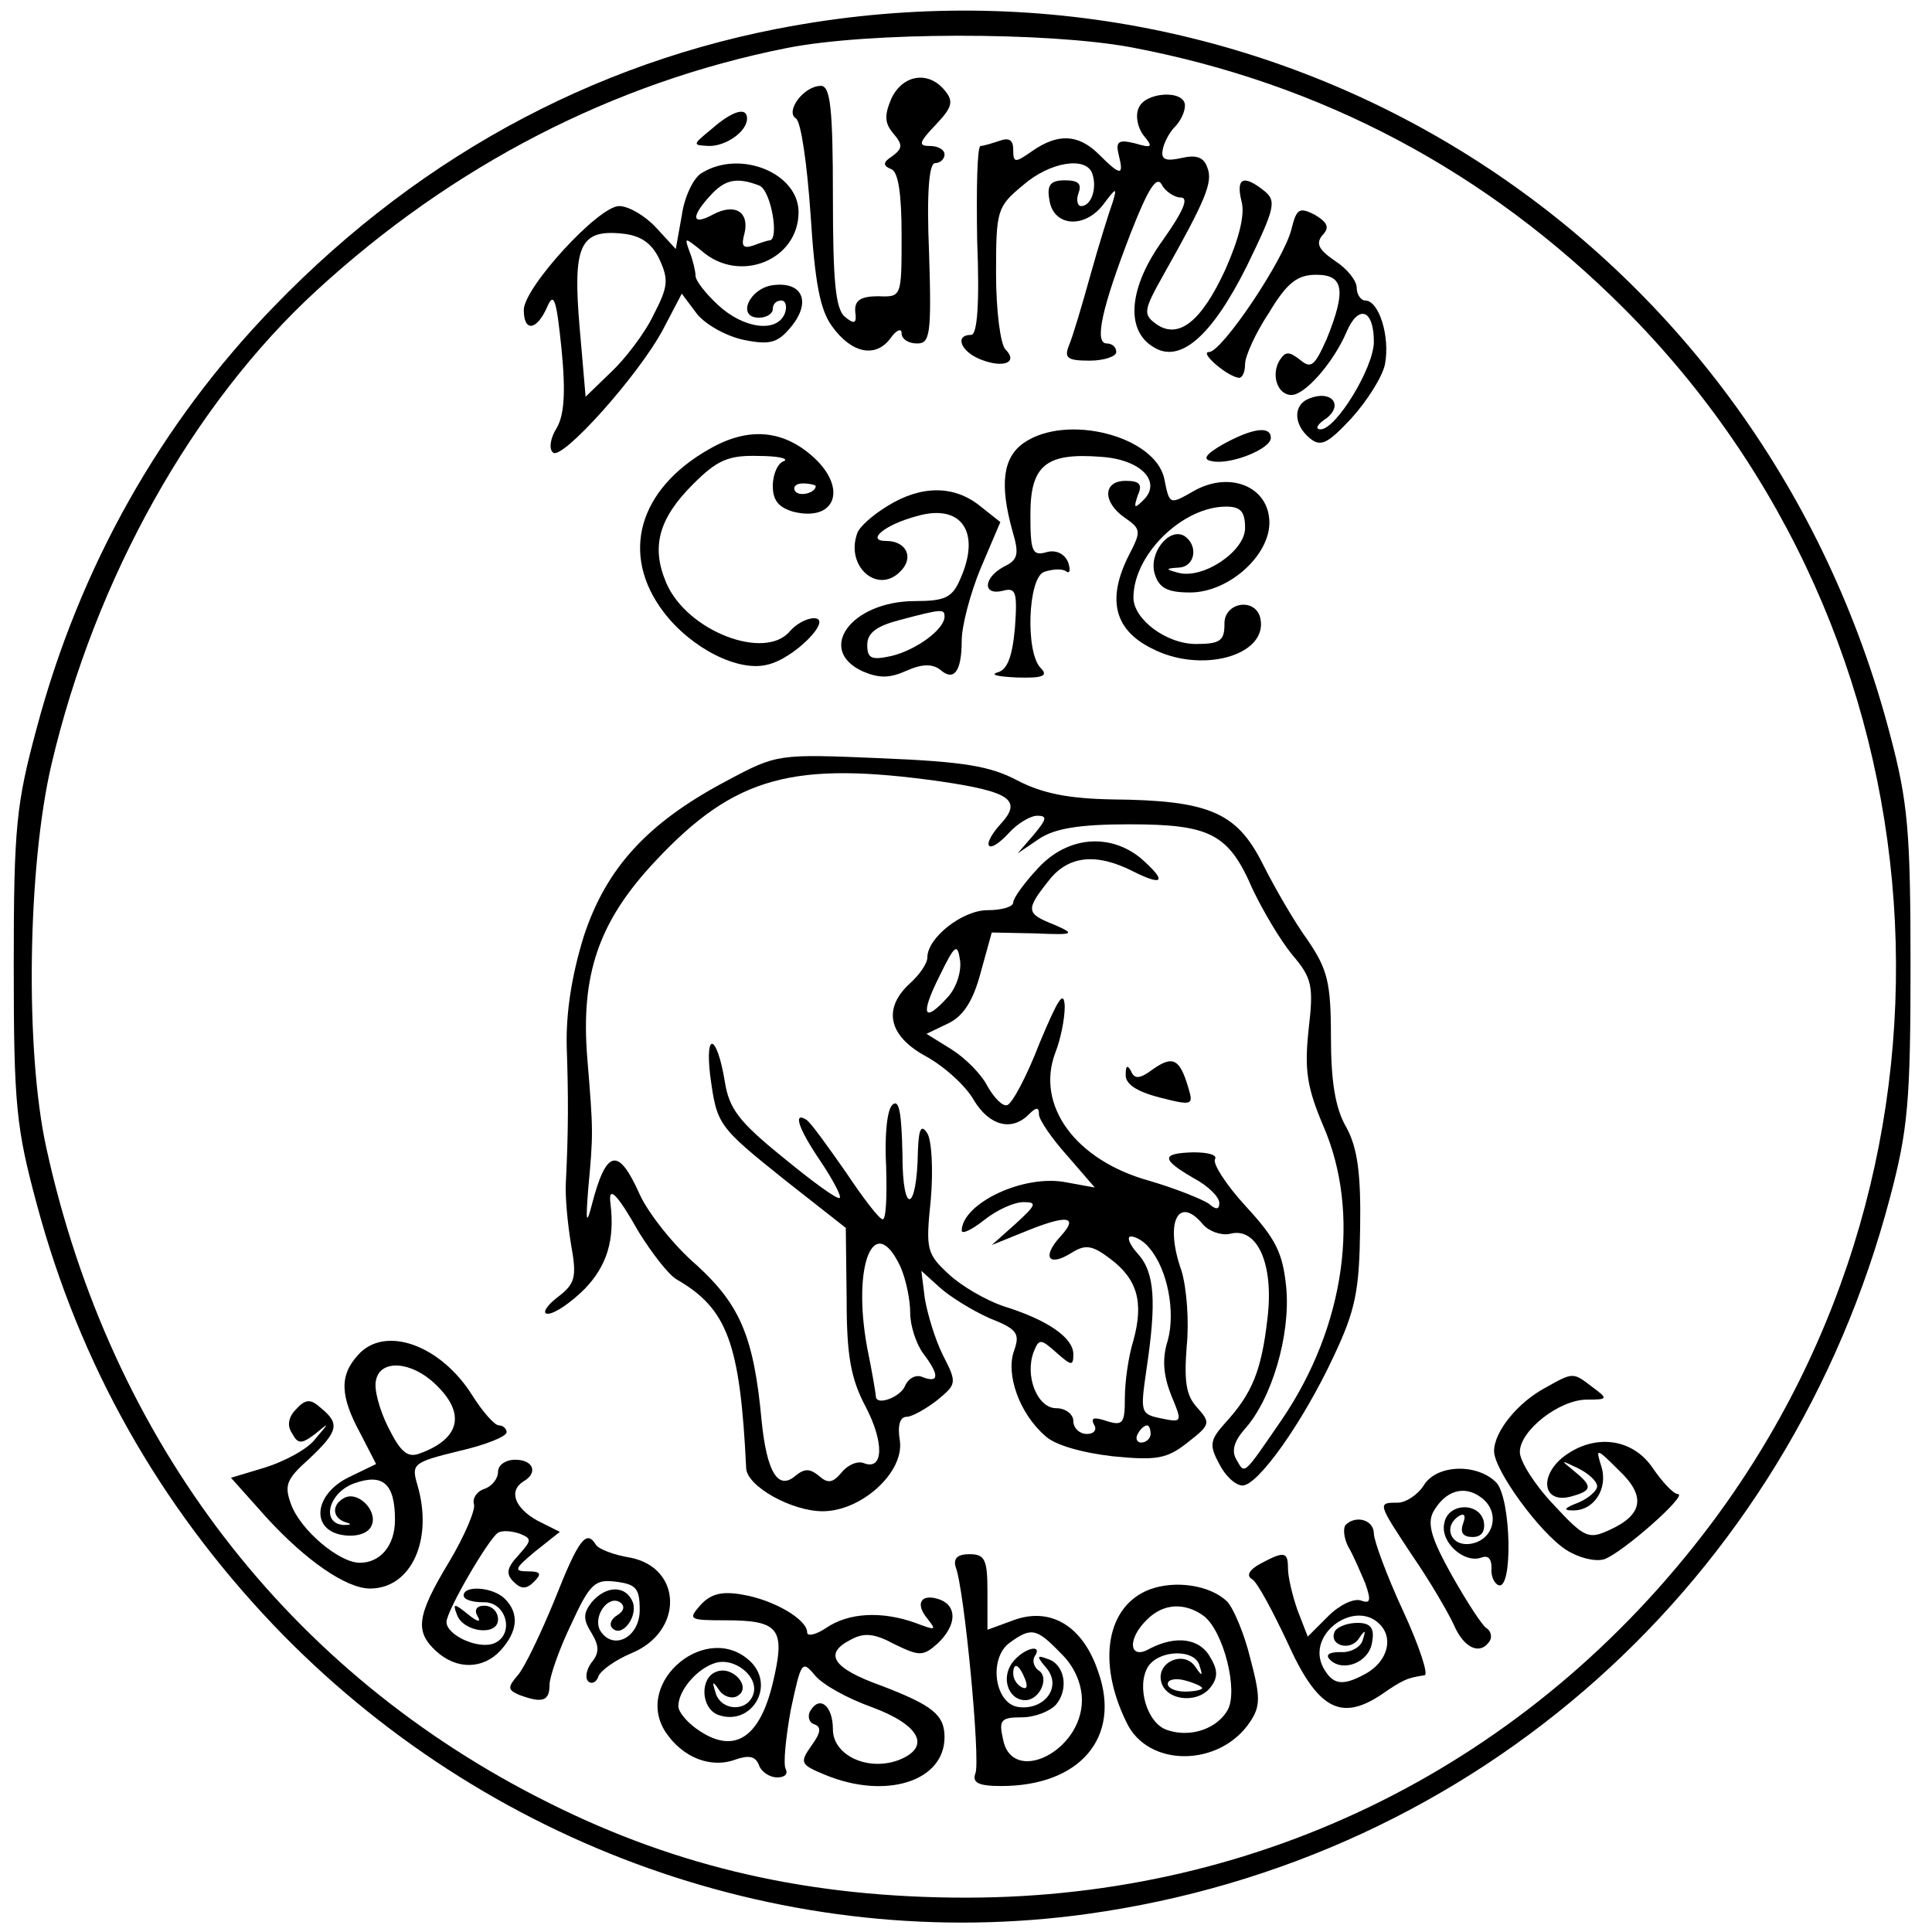
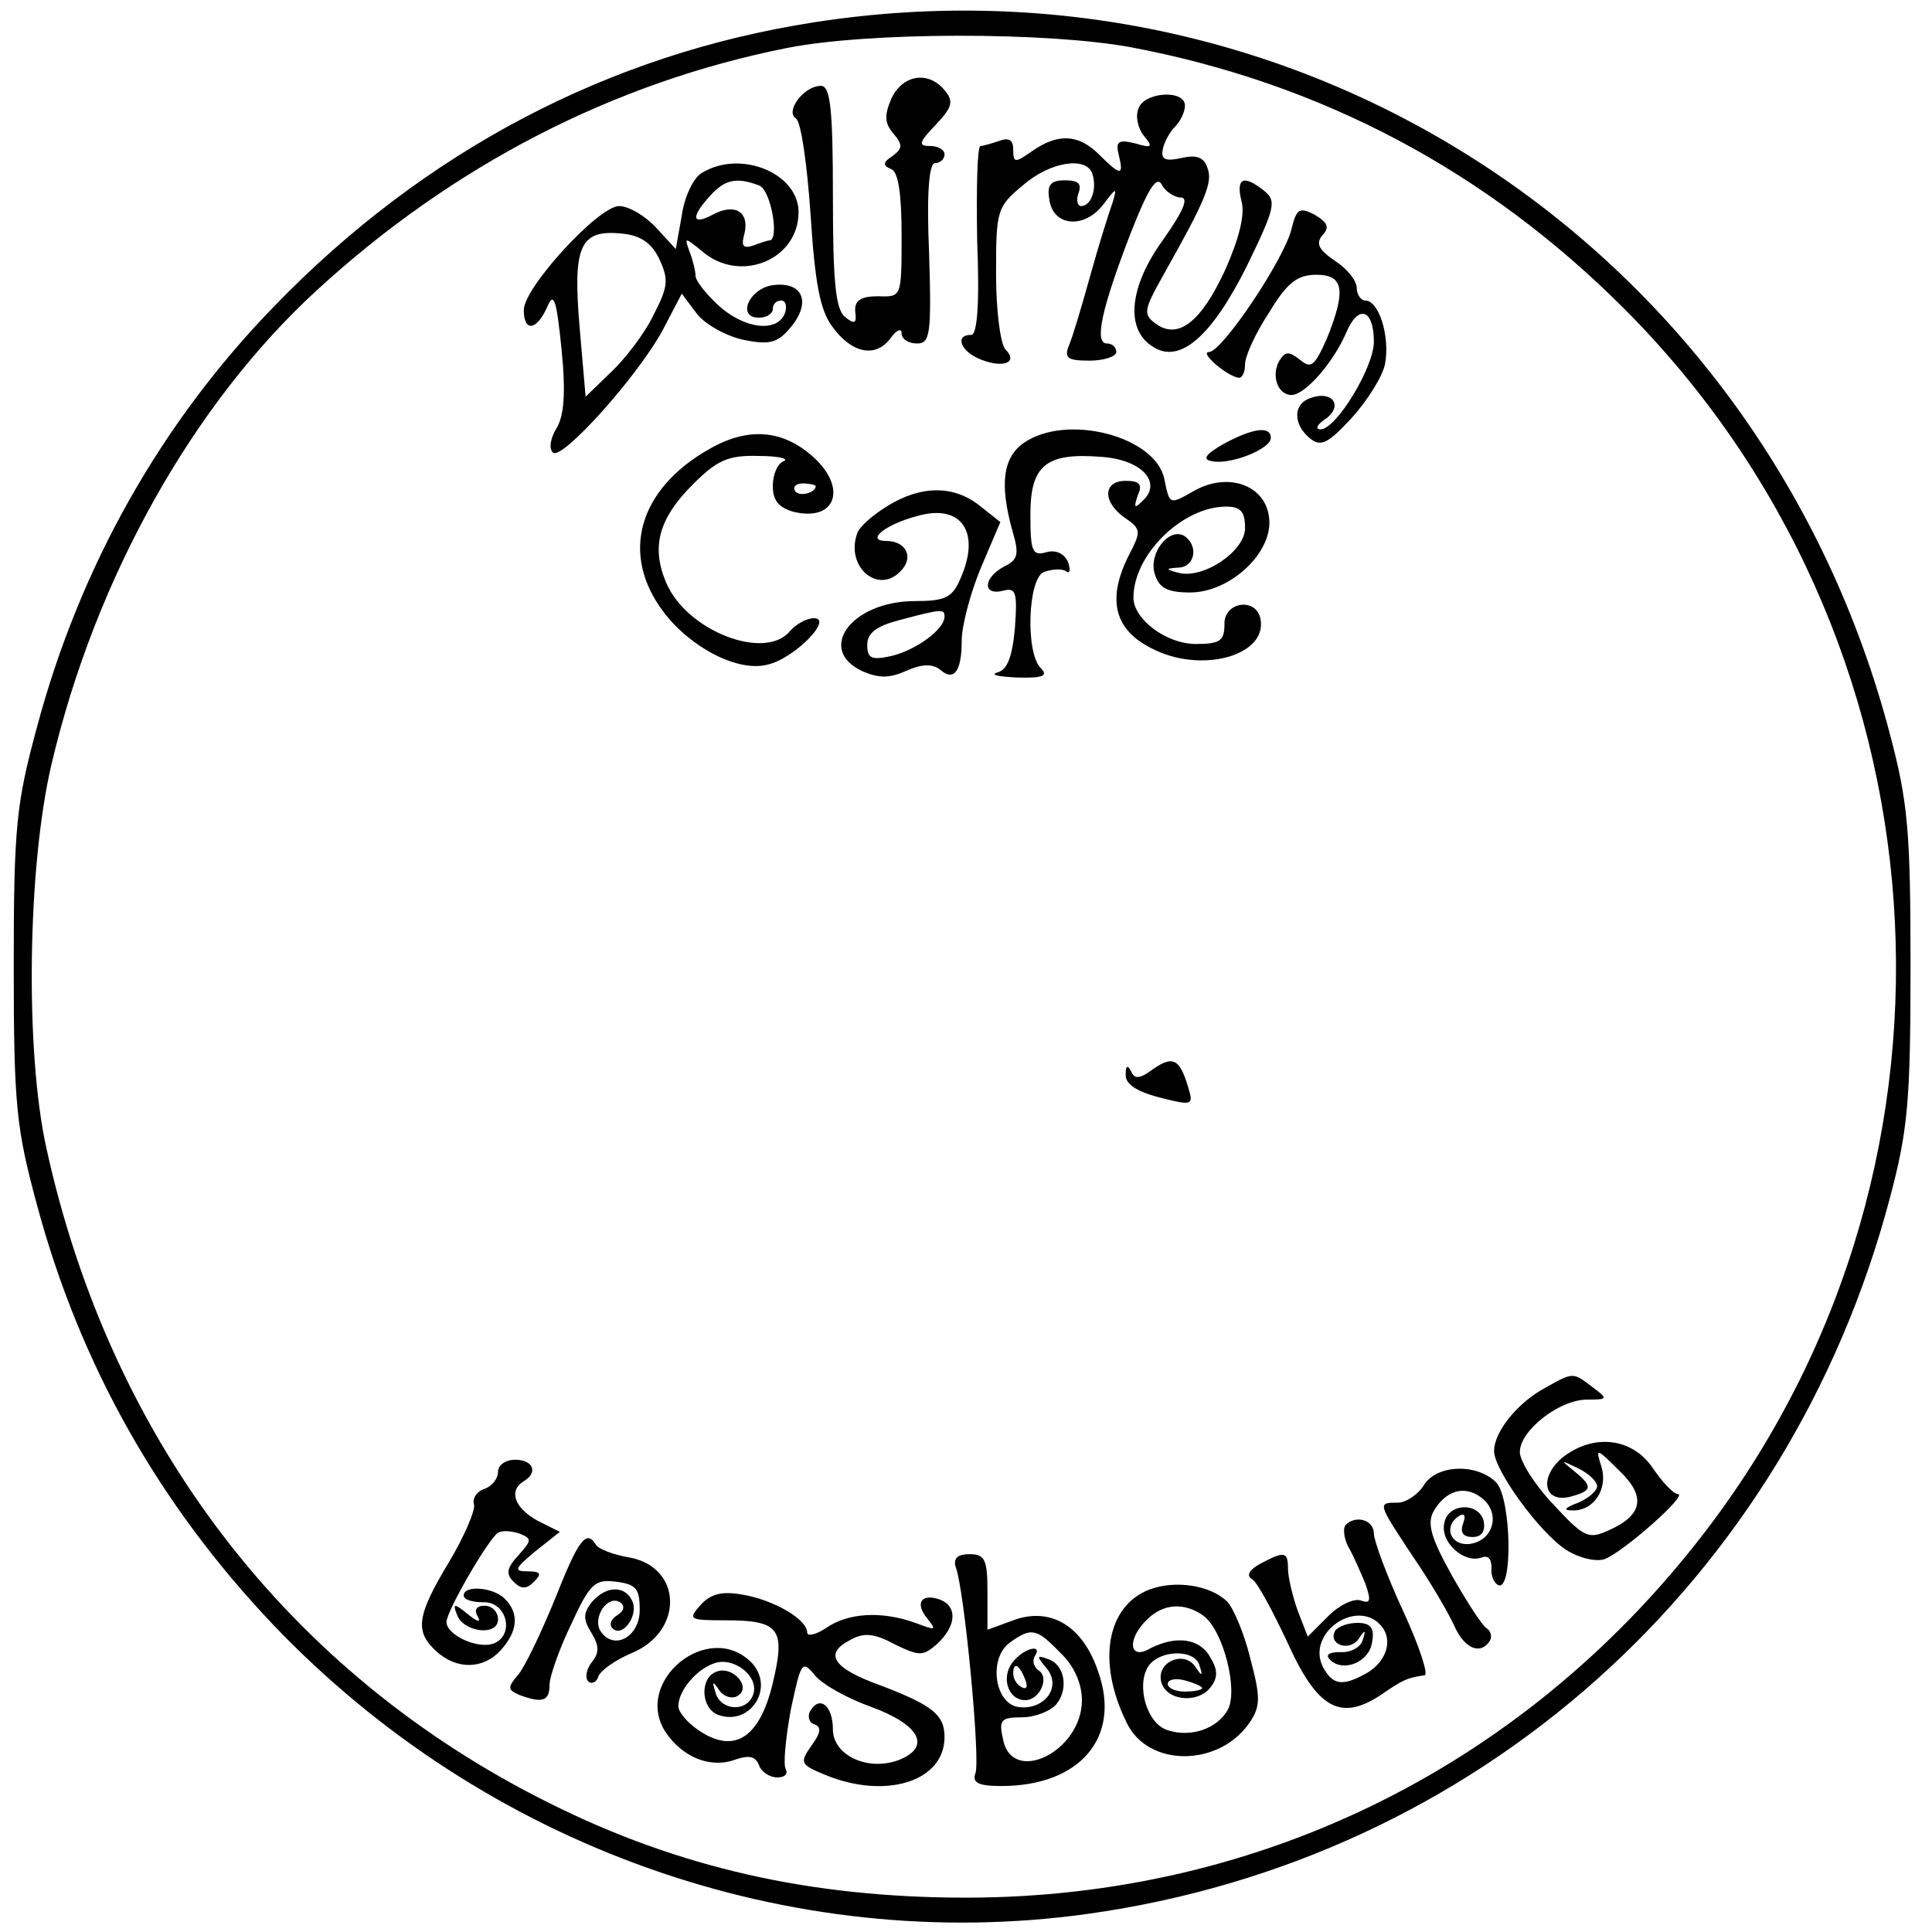
<svg xmlns="http://www.w3.org/2000/svg" version="1.0" width="225pt" height="225pt" viewBox="0 0 225 225" preserveAspectRatio="xMidYMid meet">
  <g transform="translate(0,225) scale(0.1,-0.1)" fill="#000000" stroke="none">
    <path d="M948 2224 c-239 -37 -454 -150 -629 -331 -132 -136 -226 -303 -276 -490 -24 -89 -27 -115 -27 -278 0 -163 3 -189 27 -278 50 -186 142 -349 275 -489 247 -259 602 -385 948 -337 454 63 817 387 935 834 21 79 24 113 24 270 0 157 -3 191 -24 270 -148 564 -683 918 -1253 829z m369 -29 c222 -42 414 -144 574 -304 381 -381 424 -988 100 -1418 -209 -277 -521 -433 -866 -433 -181 0 -335 35 -485 110 -304 151 -511 421 -586 763 -25 113 -22 328 6 447 51 217 165 420 309 552 159 146 346 242 547 282 95 19 303 19 401 1z" />
    <path d="M1038 2135 c-8 -19 -8 -28 2 -40 12 -14 11 -18 -1 -27 -11 -7 -11 -11 -1 -15 8 -3 12 -28 12 -77 0 -72 0 -72 -27 -71 -21 0 -28 -5 -27 -18 2 -14 -1 -15 -12 -6 -11 9 -14 42 -14 140 0 103 -3 129 -14 129 -20 0 -42 -30 -29 -38 6 -4 13 -54 17 -112 5 -79 11 -111 25 -130 23 -32 51 -37 68 -14 7 10 13 12 13 6 0 -7 8 -12 18 -12 15 0 17 10 14 105 -3 71 0 105 7 105 6 0 11 5 11 10 0 6 -8 10 -17 10 -14 0 -13 4 7 25 19 20 21 27 10 40 -19 23 -49 18 -62 -10z" />
    <path d="M1326 2124 c-4 -9 -1 -23 6 -32 11 -13 10 -15 -10 -9 -20 5 -23 2 -19 -14 6 -24 2 -24 -23 1 -24 24 -48 25 -78 4 -20 -14 -22 -14 -22 2 0 11 -5 14 -16 10 -9 -3 -19 -6 -22 -6 -4 0 -5 -49 -4 -110 3 -75 0 -110 -7 -110 -20 0 -12 -20 12 -29 26 -10 43 -3 28 12 -6 6 -11 46 -11 88 0 74 1 78 31 103 32 28 74 34 81 14 6 -17 -1 -38 -13 -38 -4 0 -6 7 -3 15 4 11 0 15 -16 15 -16 0 -21 -5 -18 -22 4 -32 41 -35 63 -6 15 20 16 20 11 3 -4 -11 -16 -49 -26 -85 -10 -36 -21 -73 -25 -82 -6 -15 -2 -18 24 -18 17 0 31 5 31 10 0 6 -5 10 -11 10 -15 0 -6 41 28 129 20 51 30 67 36 56 4 -8 15 -15 22 -15 10 0 3 -16 -21 -50 -39 -54 -44 -104 -11 -124 31 -20 68 12 109 94 33 68 35 76 20 88 -24 19 -33 15 -26 -13 4 -15 -3 -43 -19 -79 -28 -61 -55 -82 -81 -63 -15 11 -14 16 9 57 49 87 58 108 51 125 -4 12 -13 15 -30 11 -18 -4 -24 -2 -22 9 1 8 8 21 14 27 7 7 12 18 12 25 0 19 -47 16 -54 -3z" />
-     <path d="M829 2100 c-23 -19 -23 -19 -3 -20 20 0 44 17 44 32 0 14 -17 9 -41 -12z" />
    <path d="M818 2049 c-10 -5 -21 -28 -24 -50 l-7 -39 -23 25 c-13 14 -32 25 -43 25 -24 0 -111 -95 -111 -121 0 -26 15 -24 27 3 8 19 11 10 17 -49 5 -51 3 -77 -6 -92 -7 -11 -9 -24 -4 -28 10 -10 99 89 128 143 l22 42 18 -24 c11 -13 35 -26 55 -30 30 -6 39 -3 54 15 24 29 14 53 -20 49 -28 -3 -44 -38 -17 -38 9 0 16 5 16 10 0 6 4 10 10 10 5 0 7 -7 4 -15 -9 -23 -48 -18 -78 10 -14 13 -26 28 -26 34 0 5 -3 18 -7 28 -6 17 -6 17 14 1 44 -39 113 -11 113 45 0 45 -67 73 -112 46z m66 -15 c14 -5 24 -64 12 -64 -2 0 -11 -3 -19 -6 -12 -4 -14 0 -10 14 6 25 -11 36 -37 22 -24 -13 -26 -3 -3 22 17 19 31 22 57 12z m-116 -86 c11 -24 10 -32 -7 -65 -10 -21 -33 -51 -49 -66 l-30 -29 -7 81 c-8 94 0 114 49 109 22 -2 35 -11 44 -30z" />
    <path d="M1504 1983 c-9 -36 -81 -143 -96 -143 -12 0 22 -29 35 -30 4 0 7 7 7 16 0 9 12 36 28 60 21 35 33 44 55 44 32 0 35 -18 12 -75 -14 -31 -18 -35 -31 -24 -13 10 -17 10 -24 -1 -10 -17 -2 -40 14 -40 16 0 49 38 64 73 14 33 32 27 32 -11 0 -30 -44 -102 -62 -102 -7 0 -4 6 7 13 20 16 5 33 -20 23 -19 -7 -19 -30 0 -46 13 -11 21 -7 49 23 18 20 36 48 39 63 6 32 -7 74 -23 74 -5 0 -10 7 -10 15 0 8 -11 22 -25 31 -19 13 -23 20 -15 30 9 9 6 15 -9 24 -18 9 -21 7 -27 -17z" />
    <path d="M826 1727 c-83 -47 -104 -123 -53 -190 32 -42 87 -70 121 -61 31 7 77 54 54 54 -9 0 -21 -7 -28 -15 -29 -35 -120 0 -144 56 -18 42 -9 75 31 115 28 28 41 34 76 33 23 0 36 -3 30 -6 -7 -2 -13 -15 -13 -29 0 -17 7 -25 24 -30 49 -12 63 27 24 63 -36 33 -77 36 -122 10z m124 -43 c0 -8 -19 -13 -24 -6 -3 5 1 9 9 9 8 0 15 -2 15 -3z" />
    <path d="M1192 1734 c-24 -17 -28 -48 -13 -102 8 -27 7 -34 -10 -42 -24 -13 -25 -34 -1 -28 15 4 17 -1 14 -43 -3 -34 -9 -49 -20 -52 -10 -3 1 -5 22 -6 31 -1 37 2 28 11 -18 18 -15 105 4 112 9 3 20 4 25 1 5 -4 6 1 3 10 -4 10 -14 15 -25 12 -17 -5 -19 1 -19 44 0 57 18 72 82 67 47 -3 71 -29 50 -50 -11 -11 -12 -10 -7 5 6 13 2 17 -14 17 -27 0 -27 -25 -1 -43 19 -13 19 -16 5 -43 -26 -51 -18 -87 26 -109 57 -30 135 -9 127 34 -5 26 -43 20 -42 -6 0 -19 -5 -23 -33 -23 -35 0 -73 29 -73 54 0 50 57 106 108 106 17 0 22 -6 22 -25 0 -27 -49 -60 -78 -52 -15 4 -15 5 1 6 19 1 23 26 6 37 -18 10 -42 -21 -34 -45 5 -16 15 -21 41 -21 47 0 97 47 92 87 -4 38 -48 54 -88 31 -28 -16 -28 -16 -34 14 -10 50 -114 77 -164 42z" />
    <path d="M1425 1733 c-21 -12 -25 -18 -14 -20 21 -5 69 14 69 27 0 14 -20 12 -55 -7z" />
    <path d="M1034 1661 c-18 -11 -34 -25 -36 -33 -13 -38 24 -70 50 -44 17 16 8 36 -16 36 -24 0 -2 19 36 29 52 15 75 -19 50 -74 -9 -21 -18 -25 -52 -25 -75 0 -116 -57 -61 -82 19 -8 31 -8 51 1 18 8 30 8 39 1 16 -14 25 -2 25 34 0 17 10 55 22 84 l23 54 -24 19 c-30 24 -68 24 -107 0z m66 -129 c0 -15 -33 -39 -62 -46 -23 -5 -28 -3 -28 13 0 14 11 22 38 29 49 13 52 13 52 4z" />
-     <path d="M847 1341 c-93 -49 -141 -102 -167 -181 -14 -45 -21 -89 -20 -129 2 -58 2 -98 -1 -158 -1 -16 2 -48 6 -72 7 -39 5 -46 -16 -62 -13 -10 -18 -19 -11 -19 8 0 27 13 43 29 26 27 35 57 30 99 -3 22 7 13 33 -33 15 -24 34 -49 44 -55 59 -34 74 -74 81 -220 1 -21 53 -50 89 -50 45 0 95 45 90 82 -3 18 0 28 8 28 6 0 22 9 35 19 23 19 24 20 7 53 -9 18 -18 48 -21 66 l-4 32 21 -19 c12 -11 38 -27 58 -36 33 -13 36 -18 29 -38 -10 -27 6 -73 36 -99 11 -11 44 -20 79 -24 51 -5 63 -3 87 16 27 21 27 23 11 41 -13 14 -15 31 -12 71 3 29 0 68 -6 88 -20 56 -4 89 25 54 7 -8 21 -13 31 -11 32 9 52 -35 44 -99 -7 -61 -18 -87 -49 -121 -18 -20 -19 -26 -7 -48 7 -14 19 -25 27 -25 18 0 70 73 106 150 26 55 30 77 31 150 1 63 -3 93 -16 117 -13 22 -18 54 -18 105 0 64 -4 79 -27 113 -16 22 -39 62 -53 90 -30 59 -62 73 -175 74 -51 1 -81 7 -110 22 -32 17 -63 22 -160 26 -119 5 -120 5 -178 -26z m248 -1 c82 -12 96 -22 70 -50 -10 -11 -16 -22 -13 -25 3 -3 13 4 23 15 10 11 25 20 33 20 12 0 11 -4 -4 -22 l-19 -22 25 17 c18 12 46 17 105 17 95 0 116 -11 144 -76 12 -25 32 -59 46 -76 23 -27 25 -36 19 -87 -5 -47 -2 -67 17 -112 44 -101 26 -233 -48 -342 -46 -67 -43 -64 -53 -47 -6 10 -3 21 9 35 32 35 54 110 49 165 -4 41 -12 57 -47 95 -23 25 -39 50 -36 55 3 5 -8 8 -25 8 -38 -1 -38 -8 0 -30 17 -9 30 -22 30 -29 0 -8 -4 -8 -12 -1 -7 5 -39 18 -70 27 -86 24 -132 88 -109 149 6 15 11 39 11 54 -1 20 -8 8 -29 -42 -15 -39 -32 -71 -38 -73 -5 -2 -15 8 -23 22 -7 14 -26 33 -42 43 l-29 18 25 12 c17 8 29 25 38 59 l13 47 50 -1 c46 -2 48 -1 23 10 -33 13 -34 17 -7 51 23 30 56 33 99 11 36 -18 39 -11 8 16 -36 29 -85 25 -119 -12 -16 -17 -29 -35 -29 -40 0 -5 -13 -9 -30 -9 -29 0 -70 -32 -70 -55 0 -7 -9 -20 -20 -30 -32 -29 -26 -61 18 -85 22 -12 47 -35 56 -51 18 -30 44 -37 64 -17 9 9 12 9 12 0 0 -6 15 -28 33 -48 l32 -37 -33 6 c-49 10 -121 -24 -122 -56 0 -5 12 1 26 12 15 12 35 21 46 21 16 0 15 -3 -9 -25 l-28 -25 37 15 c51 21 65 19 43 -5 -22 -24 -14 -36 13 -19 16 10 24 9 45 -7 32 -24 39 -51 27 -95 -6 -19 -10 -49 -10 -67 0 -29 -2 -33 -21 -27 -15 5 -19 4 -15 -4 4 -6 0 -11 -8 -11 -9 0 -16 7 -16 15 0 8 -9 15 -20 15 -22 0 -37 38 -26 66 6 15 8 15 26 -1 18 -16 20 -16 20 -2 0 19 -30 40 -82 56 -20 7 -48 23 -63 37 -26 24 -27 29 -21 87 3 35 1 69 -4 77 -7 11 -10 6 -11 -20 -1 -72 -18 -77 -18 -5 -1 50 -4 66 -12 58 -6 -6 -9 -36 -7 -72 1 -34 0 -61 -4 -61 -4 0 -23 25 -43 55 -21 30 -41 58 -46 61 -16 10 -9 -11 17 -49 14 -21 24 -40 22 -42 -2 -3 -32 19 -66 47 -52 42 -63 57 -68 89 -9 54 -23 59 -17 7 8 -58 8 -59 88 -123 l70 -55 1 -84 c0 -65 5 -92 22 -124 22 -42 21 -75 -2 -66 -7 3 -19 -2 -26 -11 -10 -12 -16 -13 -26 -4 -11 9 -17 9 -28 0 -20 -17 -33 5 -39 64 -9 98 -25 135 -75 181 -27 23 -57 61 -67 83 -25 56 -39 53 -56 -13 -6 -23 -7 -19 -4 19 6 65 6 67 -1 152 -8 98 13 160 80 231 92 98 160 116 331 92z m9 -251 c-28 -31 -33 -22 -10 24 18 37 21 39 24 19 2 -13 -4 -32 -14 -43z m-55 -315 c6 -14 11 -37 11 -53 0 -15 7 -36 15 -47 19 -25 19 -35 0 -28 -8 4 -17 -1 -21 -10 -5 -13 -34 -24 -34 -12 0 2 -4 27 -10 56 -18 97 8 161 39 94z m290 22 c21 -25 30 -74 21 -107 -7 -22 -5 -41 4 -64 13 -31 13 -32 -11 -27 -25 5 -25 7 -18 56 12 80 10 114 -10 136 -10 11 -13 20 -8 20 6 0 16 -6 22 -14z m1 -216 c0 -5 -5 -10 -11 -10 -5 0 -7 5 -4 10 3 6 8 10 11 10 2 0 4 -4 4 -10z" />
    <path d="M1343 1005 c-16 -12 -22 -12 -26 -2 -4 7 -6 6 -6 -4 -1 -11 12 -20 39 -27 39 -10 40 -9 34 11 -10 34 -18 38 -41 22z" />
-     <path d="M417 672 c-22 -24 -21 -48 3 -92 l18 -35 -31 -15 c-42 -20 -46 -63 -6 -68 16 -2 29 3 32 12 7 17 -17 41 -33 31 -14 -8 -13 -23 3 -28 7 -2 6 -3 -3 -3 -27 2 -17 39 14 49 32 11 46 -1 46 -43 0 -30 -17 -50 -41 -50 -24 0 -69 38 -80 68 -8 22 -6 29 21 53 34 32 36 41 14 59 -12 11 -18 11 -29 -1 -9 -9 -11 -19 -5 -28 7 -13 11 -13 27 -1 17 14 17 14 0 -6 -9 -12 -36 -26 -58 -33 l-40 -12 42 -47 c45 -49 92 -82 120 -82 48 0 74 57 55 121 -7 24 -5 26 48 39 31 7 56 17 56 22 0 4 -4 8 -9 8 -5 0 -19 16 -31 35 -37 59 -102 82 -133 47z m90 -34 c36 -34 29 -64 -19 -81 -14 -5 -22 3 -36 31 -10 20 -17 45 -14 55 5 24 41 22 69 -5z" />
    <path d="M1800 634 c-32 -17 -60 -51 -60 -74 0 -22 53 -95 84 -115 14 -9 33 -14 44 -11 21 7 99 76 86 76 -5 0 -18 14 -29 30 -24 36 -70 41 -106 12 -27 -23 -21 -53 10 -45 26 7 26 12 4 30 -16 13 -16 13 5 3 12 -6 22 -15 22 -21 0 -5 -10 -14 -22 -19 -16 -6 -18 -9 -7 -9 25 -1 42 25 34 51 -7 22 -6 22 20 -4 32 -30 29 -52 -11 -70 -24 -11 -29 -9 -65 30 -21 22 -39 50 -39 61 0 25 46 61 78 61 25 0 25 1 6 15 -22 17 -22 17 -54 -1z" />
    <path d="M580 536 c0 -8 -7 -17 -16 -20 -9 -3 -14 -11 -12 -18 2 -6 -11 -37 -29 -67 -38 -63 -40 -81 -15 -104 24 -22 55 -21 75 1 20 22 22 43 5 60 -14 14 -48 16 -48 4 0 -5 10 -8 23 -8 27 1 37 -38 12 -48 -19 -7 -55 10 -55 25 0 13 49 97 60 104 5 3 16 2 25 -1 15 -6 14 -8 -1 -25 -14 -15 -15 -22 -6 -31 9 -9 15 -9 24 0 9 9 8 12 -7 12 -17 0 -16 3 8 23 l29 23 -26 13 c-27 15 -34 35 -16 46 17 10 11 25 -10 25 -11 0 -20 -6 -20 -14z" />
    <path d="M1658 520 c-7 -11 -21 -20 -30 -20 -24 0 -24 0 17 -62 20 -29 41 -65 48 -80 12 -28 31 -36 42 -19 3 5 1 12 -4 15 -5 3 -23 31 -40 61 -24 43 -29 60 -22 74 14 25 36 32 56 17 23 -17 15 -50 -13 -54 -23 -3 -32 21 -12 33 6 3 7 -1 4 -9 -4 -11 0 -16 11 -16 10 0 15 6 13 18 -5 23 -42 22 -46 -2 -5 -22 23 -47 43 -40 8 3 12 -1 12 -12 -1 -9 3 -18 8 -20 17 -7 15 99 -2 119 -22 23 -70 22 -85 -3z" />
    <path d="M1567 474 c-3 -4 -2 -15 3 -25 6 -10 14 -29 20 -43 7 -20 6 -24 -5 -20 -8 3 -25 -5 -38 -18 l-24 -24 -12 31 c-6 17 -11 39 -11 48 0 20 -4 21 -32 6 -13 -7 -17 -14 -10 -18 6 -3 24 -37 41 -73 35 -78 62 -93 109 -62 26 18 31 20 51 23 5 0 -6 34 -25 75 -19 41 -34 82 -34 90 0 16 -21 22 -33 10z m42 -118 c14 -17 5 -43 -20 -56 -26 -14 -37 -12 -48 8 -21 40 40 82 68 48z" />
    <path d="M1555 351 c-9 -16 16 -25 27 -10 8 12 9 11 5 -1 -2 -8 -14 -15 -26 -14 -13 0 -18 -3 -12 -9 15 -15 46 -3 49 21 3 16 -2 22 -17 22 -11 0 -22 -4 -26 -9z" />
    <path d="M646 387 c-16 -39 -35 -79 -43 -88 -12 -14 -12 -17 2 -23 27 -10 35 -7 35 12 0 9 11 41 25 70 22 48 28 53 52 50 24 -3 28 -8 28 -33 0 -32 -31 -48 -46 -24 -9 16 9 42 23 33 6 -4 5 -10 -3 -15 -7 -4 -10 -11 -6 -15 11 -12 30 13 24 30 -8 20 -31 20 -48 0 -10 -13 -10 -20 0 -36 9 -15 9 -23 0 -34 -6 -8 -8 -18 -4 -22 4 -4 10 -1 12 6 3 7 20 19 39 27 60 25 59 99 -2 111 -19 3 -37 10 -40 15 -11 18 -20 7 -48 -64z" />
    <path d="M1113 425 c10 -25 29 -225 23 -240 -4 -11 3 -15 30 -15 92 0 140 57 113 133 -18 54 -56 76 -99 60 l-30 -11 0 44 c0 38 -3 44 -21 44 -14 0 -19 -5 -16 -15z m122 -100 c16 -15 25 -36 25 -55 0 -60 -82 -100 -92 -45 -5 22 -2 25 22 25 15 0 33 7 40 15 15 18 10 47 -10 53 -13 5 -13 3 -1 -11 18 -22 -3 -49 -33 -45 -28 4 -35 57 -10 75 25 18 31 17 59 -12z" />
    <path d="M1180 315 c-15 -18 -6 -45 14 -45 17 0 29 27 15 35 -5 4 -7 11 -4 16 10 15 -12 10 -25 -6z m14 -21 c3 -8 2 -12 -4 -9 -6 3 -10 10 -10 16 0 14 7 11 14 -7z" />
    <path d="M1339 399 c-50 -19 -62 -84 -27 -155 25 -53 109 -52 144 1 12 18 12 29 0 74 -7 29 -20 59 -27 66 -20 19 -60 25 -90 14z m63 -31 c23 -18 40 -86 28 -109 -12 -22 -43 -33 -70 -24 -24 7 -37 51 -23 74 13 20 55 21 60 1 4 -12 3 -13 -5 -1 -13 19 -44 6 -40 -16 4 -23 41 -28 57 -9 9 11 10 20 1 35 -12 23 -40 27 -71 11 -24 -14 -27 11 -3 34 19 19 44 20 66 4z m-2 -84 c0 -2 -9 -4 -20 -4 -11 0 -20 4 -20 9 0 5 9 7 20 4 11 -3 20 -7 20 -9z" />
    <path d="M816 381 c-15 -17 -14 -18 29 -18 63 0 70 -10 55 -73 -15 -63 -44 -83 -85 -56 -14 9 -25 22 -25 29 0 18 21 43 42 50 23 8 53 -16 45 -37 -8 -21 -39 -18 -44 4 -4 12 -3 13 5 1 5 -7 15 -10 21 -6 17 10 -6 36 -25 28 -19 -7 -18 -42 2 -50 38 -14 67 32 39 61 -50 50 -138 -22 -100 -81 20 -30 53 -43 82 -32 15 5 23 4 27 -7 3 -8 13 -14 21 -14 9 0 13 4 10 10 -3 5 0 36 6 69 12 56 13 58 28 40 9 -11 38 -27 66 -37 57 -21 70 -47 31 -62 -36 -13 -76 6 -76 36 0 27 -15 40 -26 22 -4 -6 -2 -14 4 -16 9 -3 8 -10 -3 -25 -14 -20 -13 -22 16 -34 70 -29 139 -8 139 44 0 26 -14 37 -74 60 -56 20 -67 37 -36 53 16 9 28 8 52 -5 29 -14 33 -14 50 1 22 21 23 43 3 51 -22 8 -30 -4 -15 -22 11 -14 10 -14 -14 -5 -39 14 -78 12 -104 -6 -12 -8 -22 -10 -22 -5 0 15 -39 38 -76 44 -23 4 -36 1 -48 -12z" />
    <path d="M532 370 c7 -21 48 -26 48 -6 0 9 -7 16 -16 16 -9 0 -12 -5 -8 -12 5 -8 0 -7 -11 2 -16 13 -18 13 -13 0z" />
  </g>
</svg>